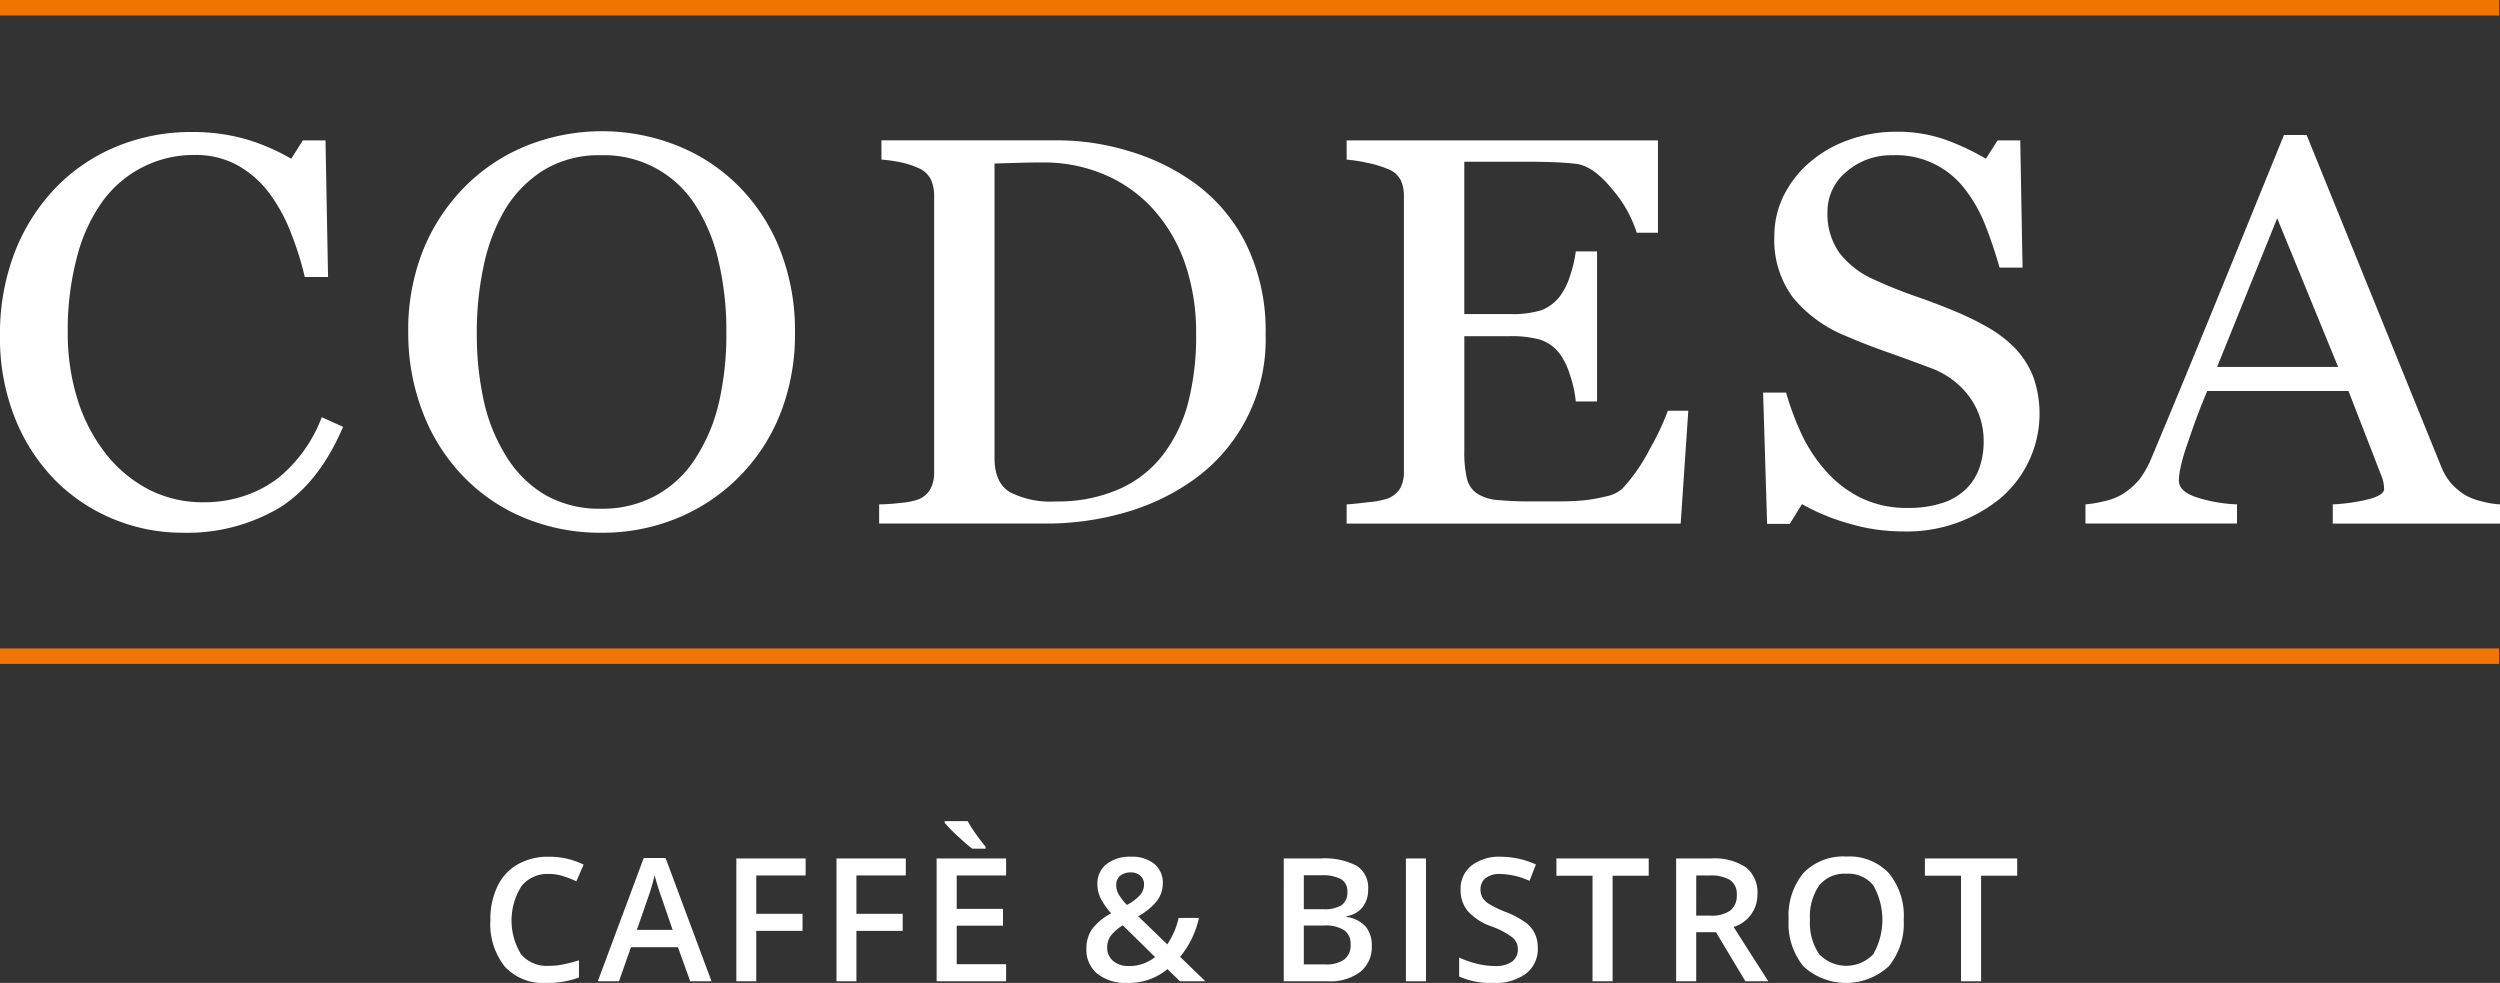
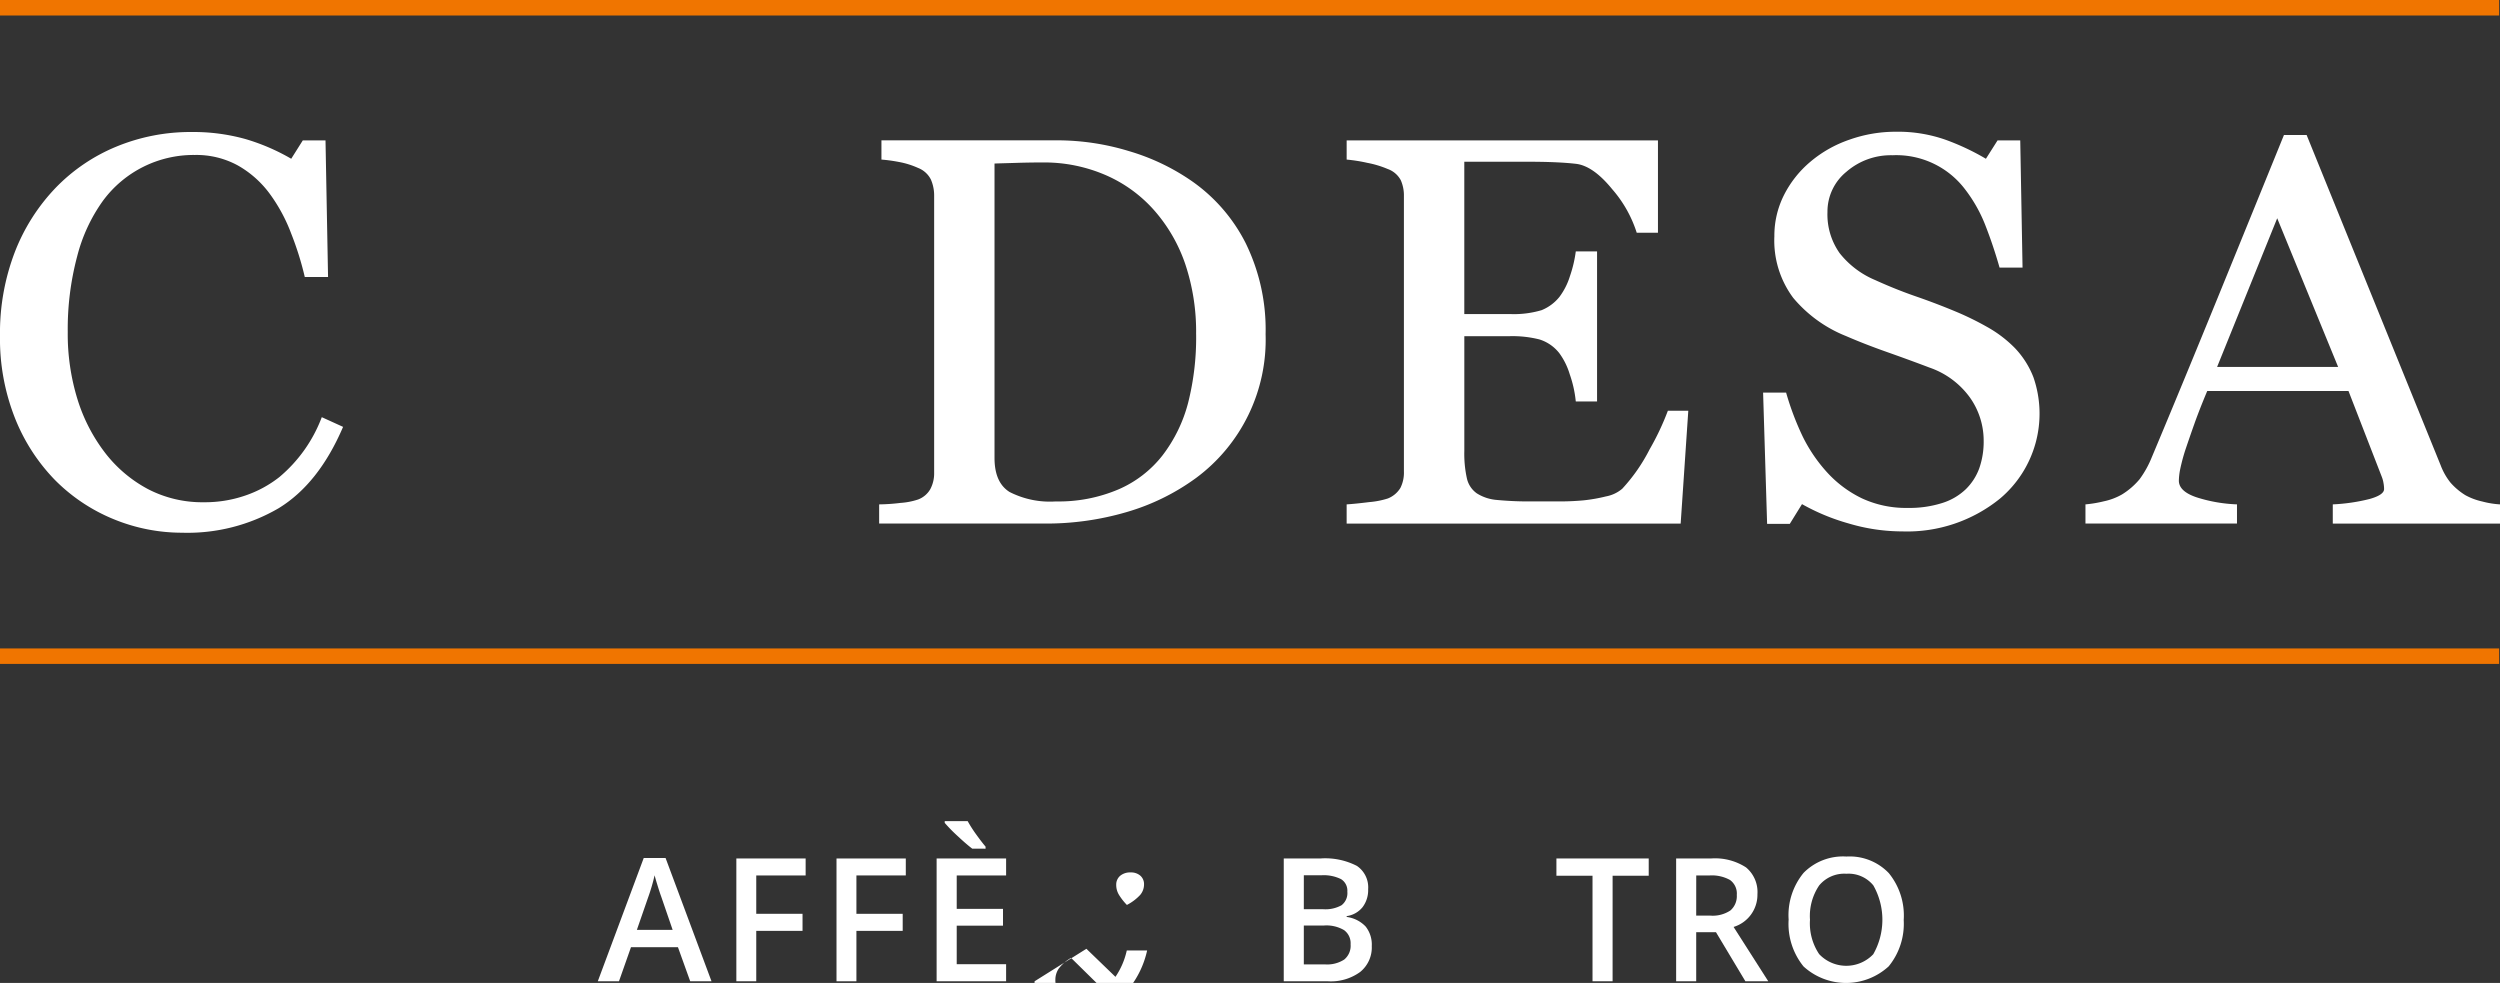
<svg xmlns="http://www.w3.org/2000/svg" id="Raggruppa_5" data-name="Raggruppa 5" width="295" height="115.989" viewBox="0 0 295 115.989">
  <rect x="0" y="0" width="295" height="115.989" fill="#333333" stroke="none" />
  <defs>
    <clipPath id="clip-path">
      <rect id="Rettangolo_27" data-name="Rettangolo 27" width="295" height="115.989" fill="none" />
    </clipPath>
  </defs>
  <g id="Raggruppa_4" data-name="Raggruppa 4" clip-path="url(#clip-path)">
    <path id="Tracciato_23" data-name="Tracciato 23" d="M21.562,74.561a21.225,21.225,0,0,1-8.14-1.593,20.882,20.882,0,0,1-6.9-4.591,22.192,22.192,0,0,1-4.746-7.319A25.473,25.473,0,0,1,0,51.319a26.7,26.7,0,0,1,1.736-9.838,22.909,22.909,0,0,1,4.814-7.6A21.156,21.156,0,0,1,13.735,29,22.92,22.92,0,0,1,22.6,27.277a22.871,22.871,0,0,1,6.348.826,24.369,24.369,0,0,1,5.417,2.331l1.367-2.169h2.679l.3,16.123H35.966a36.549,36.549,0,0,0-1.6-5.116,19.538,19.538,0,0,0-2.507-4.666,11.962,11.962,0,0,0-3.81-3.392A10.187,10.187,0,0,0,23,29.987,13.285,13.285,0,0,0,12.14,35.406,19.487,19.487,0,0,0,9.1,41.977a33.313,33.313,0,0,0-1.105,8.9,26.115,26.115,0,0,0,1.155,7.958,20.114,20.114,0,0,0,3.3,6.36A15.656,15.656,0,0,0,17.5,69.434a13.89,13.89,0,0,0,6.536,1.531,14.656,14.656,0,0,0,4.979-.816A13.539,13.539,0,0,0,32.96,68a17.05,17.05,0,0,0,5.012-7.074l2.512,1.145q-2.878,6.725-7.625,9.613a21.361,21.361,0,0,1-11.3,2.879" transform="translate(-0.001 -11.7)" fill="#fff" />
-     <path id="Tracciato_24" data-name="Tracciato 24" d="M123.3,33.547a22.118,22.118,0,0,1,4.918,7.536,26.016,26.016,0,0,1,1.773,9.768,25.481,25.481,0,0,1-1.806,9.782,22.079,22.079,0,0,1-12.244,12.2,23.148,23.148,0,0,1-8.768,1.658,23.389,23.389,0,0,1-9.149-1.766A21.214,21.214,0,0,1,90.813,67.8a22.174,22.174,0,0,1-4.734-7.5,25.772,25.772,0,0,1-1.722-9.448,25.279,25.279,0,0,1,1.806-9.831,22.721,22.721,0,0,1,4.986-7.472,21.581,21.581,0,0,1,7.308-4.779,24,24,0,0,1,17.614.033,21.329,21.329,0,0,1,7.227,4.746M118.315,65.6a20.522,20.522,0,0,0,2.723-6.564,36.012,36.012,0,0,0,.856-8.187,35.848,35.848,0,0,0-.953-8.54,20.662,20.662,0,0,0-2.8-6.628,12.746,12.746,0,0,0-10.974-5.736,12.624,12.624,0,0,0-6.82,1.752,13.969,13.969,0,0,0-4.589,4.685,21.911,21.911,0,0,0-2.491,6.562,37.077,37.077,0,0,0-.821,7.9,36.325,36.325,0,0,0,.87,8.283A20.511,20.511,0,0,0,96.065,65.7a13.206,13.206,0,0,0,4.549,4.384,12.951,12.951,0,0,0,6.557,1.573,13.136,13.136,0,0,0,6.459-1.588,12.846,12.846,0,0,0,4.685-4.464" transform="translate(-36.183 -11.628)" fill="#fff" />
    <path id="Tracciato_25" data-name="Tracciato 25" d="M227.259,51.884a20.294,20.294,0,0,1-8.2,16.953,26.284,26.284,0,0,1-8.265,4.048,33.675,33.675,0,0,1-9.467,1.336H181.657V71.958a22.661,22.661,0,0,0,2.524-.174,8.386,8.386,0,0,0,2.063-.4,2.782,2.782,0,0,0,1.451-1.226,3.959,3.959,0,0,0,.452-1.959V35.571a4.706,4.706,0,0,0-.384-1.945,2.842,2.842,0,0,0-1.519-1.371,9.731,9.731,0,0,0-2.244-.7,18.262,18.262,0,0,0-2.072-.284V29h20.739a28.959,28.959,0,0,1,8.432,1.261,25.718,25.718,0,0,1,7.227,3.394,19.813,19.813,0,0,1,6.555,7.425,23.158,23.158,0,0,1,2.378,10.8m-8.2-.017a25.1,25.1,0,0,0-1.27-8.229,18.718,18.718,0,0,0-3.714-6.417,16.289,16.289,0,0,0-5.671-4.106,18.239,18.239,0,0,0-7.477-1.5c-.917,0-1.947.014-3.095.05s-2,.056-2.561.078V66.481q0,2.9,1.773,4.012A10.456,10.456,0,0,0,202.5,71.61a17.975,17.975,0,0,0,7.43-1.435,13.272,13.272,0,0,0,5.149-3.977,17.4,17.4,0,0,0,3.029-6.193,31.283,31.283,0,0,0,.953-8.138" transform="translate(-77.918 -12.441)" fill="#fff" />
    <path id="Tracciato_26" data-name="Tracciato 26" d="M318.57,60.907l-.9,13.321H278.255V71.961q1.006-.063,2.677-.271a9.8,9.8,0,0,0,2.178-.425,3.036,3.036,0,0,0,1.487-1.244,4.014,4.014,0,0,0,.416-1.945v-32.5a4.446,4.446,0,0,0-.367-1.862,2.815,2.815,0,0,0-1.536-1.324,11.746,11.746,0,0,0-2.427-.732,18.793,18.793,0,0,0-2.427-.384v-2.26H314.99V39.906h-2.506a14.477,14.477,0,0,0-2.9-5.144q-2.219-2.723-4.229-2.982-1.037-.123-2.477-.188c-.959-.042-2.053-.063-3.276-.063h-7.464V49.5H297.5a11.355,11.355,0,0,0,3.763-.458,5.207,5.207,0,0,0,2.089-1.548,8.01,8.01,0,0,0,1.253-2.469,14.743,14.743,0,0,0,.689-2.914h2.51V59.82h-2.51a13.725,13.725,0,0,0-.72-3.229,8.179,8.179,0,0,0-1.223-2.472,4.794,4.794,0,0,0-2.357-1.625,13.024,13.024,0,0,0-3.495-.381h-5.358V65.665a13.528,13.528,0,0,0,.3,3.213,2.948,2.948,0,0,0,1.169,1.778,5.192,5.192,0,0,0,2.375.783,40.114,40.114,0,0,0,4.285.171h2.907a29.866,29.866,0,0,0,3.048-.127,18.969,18.969,0,0,0,2.624-.461,4.113,4.113,0,0,0,1.926-.907A20.449,20.449,0,0,0,314,65.478a30.9,30.9,0,0,0,2.161-4.571Z" transform="translate(-119.351 -12.444)" fill="#fff" />
    <path id="Tracciato_27" data-name="Tracciato 27" d="M393.988,52.713a10.487,10.487,0,0,1,2.223,3.49,13.108,13.108,0,0,1-3.93,14.291,17.389,17.389,0,0,1-11.543,3.887,22.247,22.247,0,0,1-6.355-.943,24.888,24.888,0,0,1-5.485-2.276l-1.439,2.326h-2.678L364.308,58h2.714a33.113,33.113,0,0,0,1.955,5.176,18.183,18.183,0,0,0,2.959,4.321A13.439,13.439,0,0,0,376,70.494a12.359,12.359,0,0,0,5.4,1.115,12.71,12.71,0,0,0,4.033-.576,7.066,7.066,0,0,0,2.79-1.628,6.617,6.617,0,0,0,1.592-2.47,9.513,9.513,0,0,0,.52-3.273,8.794,8.794,0,0,0-1.606-5.057,9.837,9.837,0,0,0-4.787-3.556c-1.449-.551-3.109-1.162-4.984-1.823s-3.49-1.3-4.85-1.89a15.722,15.722,0,0,1-6.242-4.507,11.31,11.31,0,0,1-2.228-7.277,10.641,10.641,0,0,1,1.11-4.812,12.513,12.513,0,0,1,3.144-3.982,14.3,14.3,0,0,1,4.582-2.594A16.326,16.326,0,0,1,380,27.22a16.9,16.9,0,0,1,5.87.958,28.282,28.282,0,0,1,4.73,2.232l1.374-2.168h2.677l.271,15.008h-2.712q-.734-2.578-1.656-4.939a17.131,17.131,0,0,0-2.394-4.269,10.185,10.185,0,0,0-8.594-4.048,7.993,7.993,0,0,0-5.421,1.945,6.051,6.051,0,0,0-2.242,4.749,7.905,7.905,0,0,0,1.437,4.859,10.511,10.511,0,0,0,4.182,3.171q2.444,1.111,4.8,1.926t4.57,1.736a34.727,34.727,0,0,1,3.864,1.882,14.373,14.373,0,0,1,3.232,2.453" transform="translate(-156.262 -11.675)" fill="#fff" />
    <path id="Tracciato_28" data-name="Tracciato 28" d="M479.832,73.747H460.1V71.481a21.7,21.7,0,0,0,4.333-.634c1.15-.32,1.721-.713,1.721-1.18a4,4,0,0,0-.069-.7,3.494,3.494,0,0,0-.2-.734L461.953,58.1H445.286q-.935,2.232-1.522,3.887t-1.059,3.06a22.322,22.322,0,0,0-.6,2.23,7.569,7.569,0,0,0-.167,1.4c0,.851.705,1.508,2.107,1.976a17.709,17.709,0,0,0,4.751.827v2.265H430.916V71.481a14.562,14.562,0,0,0,2.174-.364,7.362,7.362,0,0,0,2.143-.812,8.522,8.522,0,0,0,2.076-1.8,11.8,11.8,0,0,0,1.437-2.594q3.574-8.514,7.9-19.119t7.693-18.9h2.674l15.827,39a7.563,7.563,0,0,0,1.138,2.007,7.732,7.732,0,0,0,1.774,1.5,7.544,7.544,0,0,0,2.006.746,10.362,10.362,0,0,0,2.077.336Zm-19.1-18.484-7.19-17.546L446.45,55.263Z" transform="translate(-184.832 -11.964)" fill="#fff" />
    <rect id="Rettangolo_24" data-name="Rettangolo 24" width="294.898" height="1.83" fill="#f07500" />
    <rect id="Rettangolo_25" data-name="Rettangolo 25" width="294.898" height="1.825" transform="translate(0 76.517)" fill="#f07500" />
-     <path id="Tracciato_29" data-name="Tracciato 29" d="M108.2,179.056a3.9,3.9,0,0,0-3.211,1.447,7.6,7.6,0,0,0-.045,8.028A3.973,3.973,0,0,0,108.2,189.9a8.52,8.52,0,0,0,1.784-.183q.862-.183,1.794-.471v2.031a10.866,10.866,0,0,1-3.866.644,6.179,6.179,0,0,1-4.886-1.927,8.063,8.063,0,0,1-1.7-5.515,8.915,8.915,0,0,1,.827-3.955,5.909,5.909,0,0,1,2.394-2.6,7.243,7.243,0,0,1,3.677-.9,9.132,9.132,0,0,1,4.1.931l-.853,1.972a12.737,12.737,0,0,0-1.551-.609,5.579,5.579,0,0,0-1.719-.263" transform="translate(-43.459 -75.93)" fill="#fff" />
    <path id="Tracciato_30" data-name="Tracciato 30" d="M134.427,191.833l-1.447-4.024h-5.54l-1.418,4.024h-2.5l5.421-14.549h2.577l5.421,14.549Zm-2.072-6.065L131,181.823q-.149-.4-.412-1.25t-.361-1.248a22.245,22.245,0,0,1-.784,2.666l-1.308,3.776Z" transform="translate(-52.983 -76.042)" fill="#fff" />
    <path id="Tracciato_31" data-name="Tracciato 31" d="M154.5,191.878h-2.349v-14.49h8.176v2H154.5v4.529h5.461v2.012H154.5Z" transform="translate(-65.262 -76.087)" fill="#fff" />
    <path id="Tracciato_32" data-name="Tracciato 32" d="M175.195,191.878h-2.349v-14.49h8.176v2h-5.827v4.529h5.461v2.012h-5.461Z" transform="translate(-74.138 -76.087)" fill="#fff" />
    <path id="Tracciato_33" data-name="Tracciato 33" d="M201.736,188.566h-8.2v-14.49h8.2v2h-5.828v3.944h5.461V182h-5.461v4.549h5.828Zm-3.994-15.649q-.684-.516-1.729-1.492a18.29,18.29,0,0,1-1.521-1.551v-.208H197.2a15.3,15.3,0,0,0,1.026,1.6q.649.9,1.085,1.407v.248Z" transform="translate(-83.015 -72.774)" fill="#fff" />
-     <path id="Tracciato_34" data-name="Tracciato 34" d="M224.48,187.886a4.032,4.032,0,0,1,.634-2.264,6.659,6.659,0,0,1,2.29-1.918,8.385,8.385,0,0,1-1.284-1.858,3.783,3.783,0,0,1-.342-1.571,2.9,2.9,0,0,1,1.075-2.379,4.454,4.454,0,0,1,2.89-.872,4.132,4.132,0,0,1,2.755.847,2.84,2.84,0,0,1,1,2.285,3.414,3.414,0,0,1-.669,2.051,7.332,7.332,0,0,1-2.235,1.844l3.429,3.311a8.967,8.967,0,0,0,1.338-3.113h2.4a10.915,10.915,0,0,1-2.22,4.589l2.983,2.884h-3l-1.477-1.437a7.135,7.135,0,0,1-4.688,1.635,5.429,5.429,0,0,1-3.578-1.08,3.637,3.637,0,0,1-1.3-2.954m5,2.032a4.724,4.724,0,0,0,3.1-1.06l-3.8-3.737a4.979,4.979,0,0,0-1.447,1.264,2.349,2.349,0,0,0-.4,1.343,2.012,2.012,0,0,0,.689,1.581,2.687,2.687,0,0,0,1.848.609M228,180.354a2.257,2.257,0,0,0,.332,1.179,6.9,6.9,0,0,0,.927,1.18,5.684,5.684,0,0,0,1.571-1.184,1.9,1.9,0,0,0,.451-1.234,1.315,1.315,0,0,0-.431-1.031,1.65,1.65,0,0,0-1.144-.387,1.827,1.827,0,0,0-1.244.4,1.354,1.354,0,0,0-.461,1.075" transform="translate(-96.286 -75.93)" fill="#fff" />
+     <path id="Tracciato_34" data-name="Tracciato 34" d="M224.48,187.886l3.429,3.311a8.967,8.967,0,0,0,1.338-3.113h2.4a10.915,10.915,0,0,1-2.22,4.589l2.983,2.884h-3l-1.477-1.437a7.135,7.135,0,0,1-4.688,1.635,5.429,5.429,0,0,1-3.578-1.08,3.637,3.637,0,0,1-1.3-2.954m5,2.032a4.724,4.724,0,0,0,3.1-1.06l-3.8-3.737a4.979,4.979,0,0,0-1.447,1.264,2.349,2.349,0,0,0-.4,1.343,2.012,2.012,0,0,0,.689,1.581,2.687,2.687,0,0,0,1.848.609M228,180.354a2.257,2.257,0,0,0,.332,1.179,6.9,6.9,0,0,0,.927,1.18,5.684,5.684,0,0,0,1.571-1.184,1.9,1.9,0,0,0,.451-1.234,1.315,1.315,0,0,0-.431-1.031,1.65,1.65,0,0,0-1.144-.387,1.827,1.827,0,0,0-1.244.4,1.354,1.354,0,0,0-.461,1.075" transform="translate(-96.286 -75.93)" fill="#fff" />
    <path id="Tracciato_35" data-name="Tracciato 35" d="M265.261,177.388h4.3a8.159,8.159,0,0,1,4.326.873,3.053,3.053,0,0,1,1.333,2.755,3.338,3.338,0,0,1-.654,2.111,2.92,2.92,0,0,1-1.882,1.06v.1a3.742,3.742,0,0,1,2.244,1.135,3.431,3.431,0,0,1,.719,2.294,3.719,3.719,0,0,1-1.363,3.058,5.858,5.858,0,0,1-3.791,1.105h-5.233Zm2.368,5.987h2.28a3.907,3.907,0,0,0,2.171-.471,1.8,1.8,0,0,0,.684-1.6,1.6,1.6,0,0,0-.738-1.477,4.612,4.612,0,0,0-2.344-.456h-2.052Zm0,1.923v4.589h2.517a3.709,3.709,0,0,0,2.245-.57,2.1,2.1,0,0,0,.758-1.8,1.91,1.91,0,0,0-.773-1.676,4.1,4.1,0,0,0-2.349-.545Z" transform="translate(-113.778 -76.087)" fill="#fff" />
-     <rect id="Rettangolo_26" data-name="Rettangolo 26" width="2.368" height="14.49" transform="translate(165.898 101.301)" fill="#fff" />
-     <path id="Tracciato_36" data-name="Tracciato 36" d="M310.789,187.788a3.648,3.648,0,0,1-1.4,3.033,6.084,6.084,0,0,1-3.856,1.1,9.2,9.2,0,0,1-4.024-.763v-2.239a11,11,0,0,0,2.106.733,8.935,8.935,0,0,0,2.076.267,3.3,3.3,0,0,0,2.076-.535,1.746,1.746,0,0,0,.669-1.437,1.8,1.8,0,0,0-.614-1.377,9.268,9.268,0,0,0-2.538-1.338,6.707,6.707,0,0,1-2.794-1.833,3.877,3.877,0,0,1-.813-2.478,3.468,3.468,0,0,1,1.289-2.854,5.342,5.342,0,0,1,3.458-1.041,10.164,10.164,0,0,1,4.143.912l-.753,1.933a9.063,9.063,0,0,0-3.449-.813,2.648,2.648,0,0,0-1.745.5,1.647,1.647,0,0,0-.594,1.323,1.864,1.864,0,0,0,.238.967,2.427,2.427,0,0,0,.783.758,13.1,13.1,0,0,0,1.962.941,10.738,10.738,0,0,1,2.339,1.239,3.637,3.637,0,0,1,1.091,1.3,3.9,3.9,0,0,1,.347,1.7" transform="translate(-129.327 -75.93)" fill="#fff" />
    <path id="Tracciato_37" data-name="Tracciato 37" d="M328.229,191.878h-2.369V179.42H321.6v-2.032h10.892v2.032h-4.261Z" transform="translate(-137.943 -76.087)" fill="#fff" />
    <path id="Tracciato_38" data-name="Tracciato 38" d="M348.705,186.09v5.788h-2.368v-14.49h4.093a6.727,6.727,0,0,1,4.152,1.051,3.773,3.773,0,0,1,1.348,3.172,3.965,3.965,0,0,1-2.814,3.855l4.093,6.412h-2.7l-3.469-5.788Zm0-1.962h1.645a3.754,3.754,0,0,0,2.4-.614,2.23,2.23,0,0,0,.744-1.824,1.964,1.964,0,0,0-.8-1.764,4.41,4.41,0,0,0-2.419-.535h-1.566Z" transform="translate(-148.553 -76.087)" fill="#fff" />
    <path id="Tracciato_39" data-name="Tracciato 39" d="M383.16,184.442a7.928,7.928,0,0,1-1.769,5.5,7.436,7.436,0,0,1-10.05.014,7.973,7.973,0,0,1-1.759-5.535,7.854,7.854,0,0,1,1.769-5.511,6.52,6.52,0,0,1,5.049-1.923,6.387,6.387,0,0,1,5,1.952,7.916,7.916,0,0,1,1.764,5.5m-11.061,0a6.5,6.5,0,0,0,1.08,4.059,4.4,4.4,0,0,0,6.387.015,8.231,8.231,0,0,0,.01-8.117,3.768,3.768,0,0,0-3.177-1.378,3.848,3.848,0,0,0-3.216,1.378,6.437,6.437,0,0,0-1.085,4.043" transform="translate(-158.524 -75.915)" fill="#fff" />
-     <path id="Tracciato_40" data-name="Tracciato 40" d="M404.369,191.878H402V179.42h-4.262v-2.032H408.63v2.032h-4.261Z" transform="translate(-170.601 -76.087)" fill="#fff" />
  </g>
</svg>